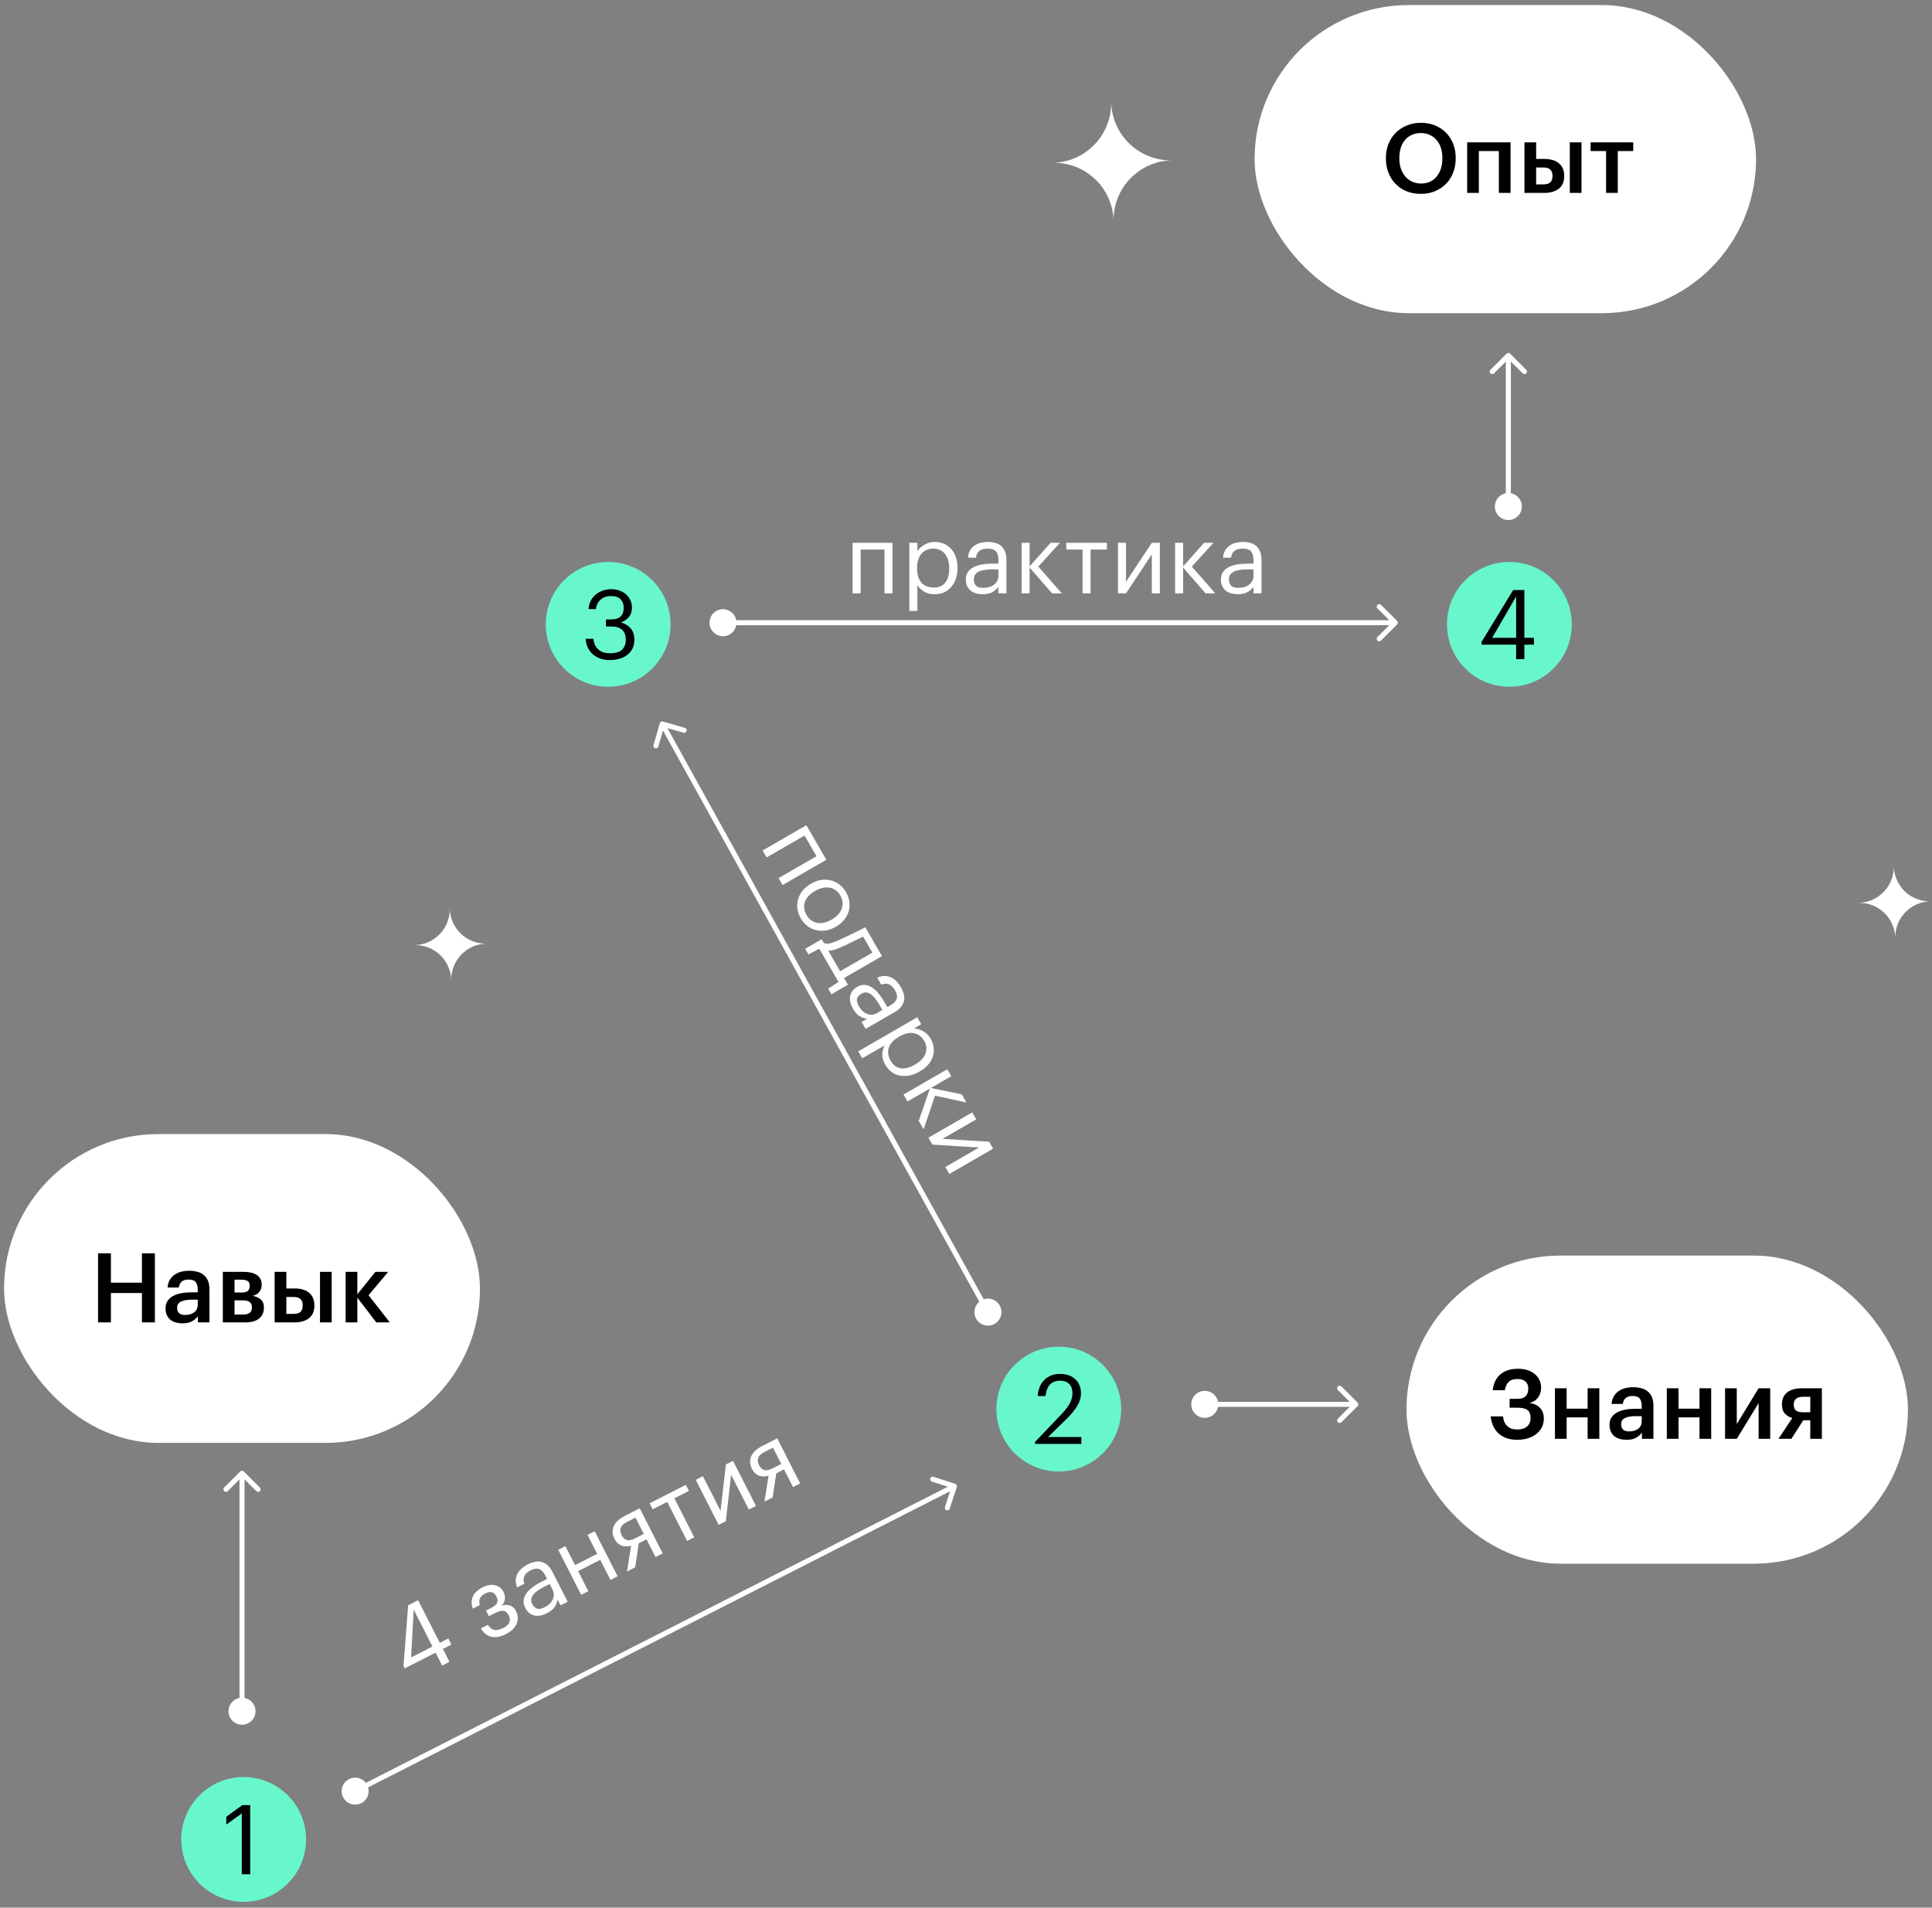
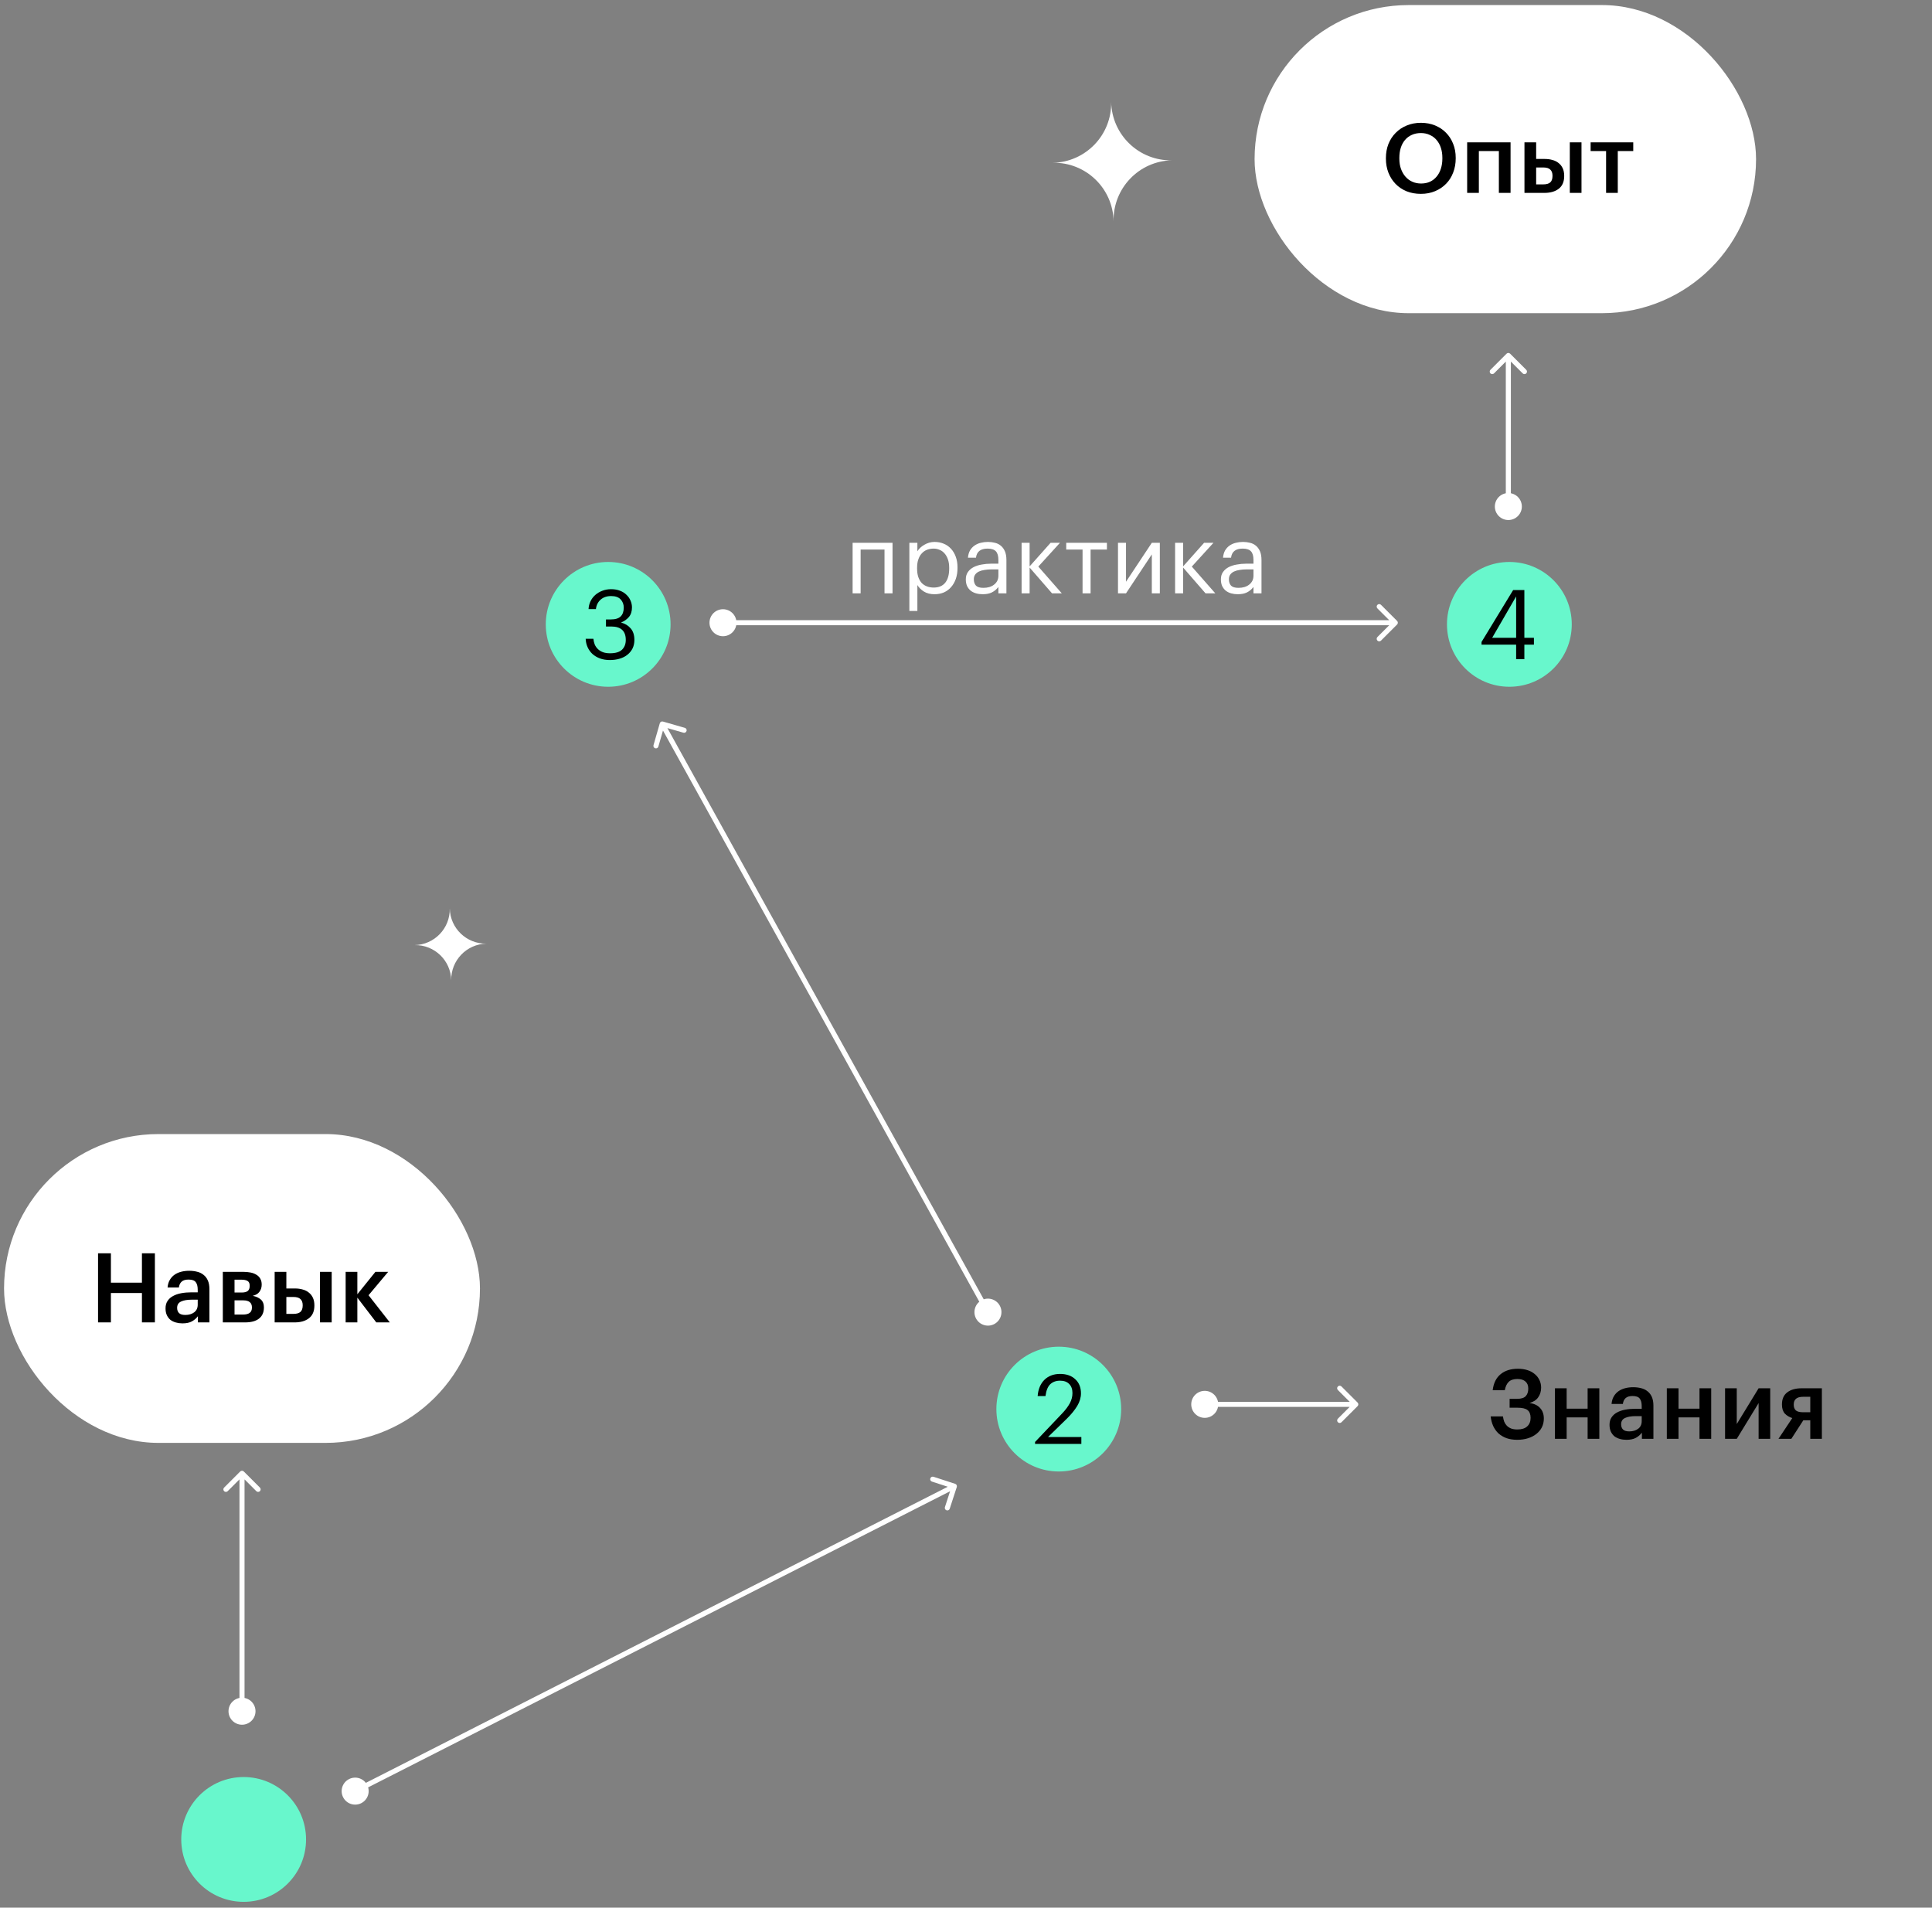
<svg xmlns="http://www.w3.org/2000/svg" width="318" height="314" viewBox="0 0 318 314" fill="none">
  <rect x="0" y="0" width="318" height="314" fill="#808080" stroke="none" />
  <circle cx="40.104" cy="302.771" r="10.271" fill="#68F7CC" />
-   <path d="M39.797 298.492L37.251 300.321V299.033L39.892 297.123H41.181V308.5H39.797V298.492Z" fill="black" />
-   <path d="M71.695 272.027L66.618 274.611L66.416 274.214L67.178 264.239L68.823 263.402L72.388 270.407L73.791 269.693L74.304 270.7L72.9 271.414L73.982 273.541L72.777 274.155L71.695 272.027ZM71.182 271.021L68.094 264.951L67.665 272.81L71.182 271.021ZM82.911 262.089C82.998 262.259 83.056 262.443 83.086 262.642C83.125 262.837 83.131 263.036 83.104 263.24C83.082 263.43 83.024 263.62 82.93 263.81C82.832 263.991 82.689 264.154 82.5 264.297C83.001 264.137 83.471 264.124 83.909 264.259C84.341 264.384 84.68 264.688 84.925 265.17L84.947 265.212C85.12 265.553 85.213 265.898 85.225 266.249C85.241 266.586 85.18 266.921 85.04 267.254C84.909 267.582 84.698 267.892 84.406 268.184C84.114 268.475 83.746 268.734 83.301 268.96C82.403 269.417 81.593 269.567 80.871 269.411C80.153 269.241 79.581 268.782 79.153 268.036L80.302 267.451C80.575 267.871 80.904 268.144 81.29 268.27C81.684 268.39 82.189 268.294 82.803 267.981C83.352 267.702 83.698 267.389 83.843 267.042C83.983 266.685 83.951 266.308 83.749 265.911L83.728 265.868C83.511 265.443 83.23 265.205 82.883 265.156C82.531 265.097 82.101 265.197 81.59 265.457L80.47 266.027L79.993 265.091L80.915 264.622C81.407 264.372 81.711 264.104 81.828 263.818C81.954 263.528 81.913 263.18 81.706 262.773L81.685 262.731C81.521 262.409 81.29 262.2 80.99 262.102C80.686 261.995 80.306 262.057 79.853 262.288C79.446 262.495 79.168 262.755 79.019 263.07C78.864 263.374 78.848 263.752 78.97 264.201L77.835 264.779C77.68 264.358 77.614 263.969 77.635 263.613C77.656 263.257 77.741 262.934 77.891 262.643C78.05 262.348 78.264 262.091 78.533 261.87C78.797 261.641 79.095 261.442 79.426 261.273C79.757 261.105 80.09 260.989 80.427 260.925C80.772 260.856 81.097 260.851 81.401 260.911C81.715 260.966 81.998 261.089 82.251 261.282C82.508 261.46 82.721 261.715 82.889 262.046L82.911 262.089ZM90.009 265.546C89.669 265.72 89.326 265.841 88.98 265.909C88.634 265.978 88.302 265.981 87.984 265.917C87.675 265.848 87.385 265.71 87.113 265.503C86.85 265.291 86.623 264.996 86.43 264.618C86.214 264.193 86.135 263.781 86.194 263.382C86.253 262.983 86.407 262.607 86.656 262.254C86.914 261.896 87.246 261.567 87.652 261.265C88.063 260.949 88.504 260.671 88.977 260.43L90.04 259.889L89.766 259.35C89.463 258.754 89.124 258.392 88.748 258.261C88.368 258.122 87.894 258.196 87.326 258.485C86.305 259.004 85.964 259.737 86.303 260.684L85.126 261.283C84.947 260.838 84.868 260.426 84.89 260.046C84.92 259.662 85.022 259.312 85.195 258.998C85.373 258.669 85.608 258.383 85.901 258.139C86.198 257.881 86.526 257.66 86.885 257.478C87.235 257.3 87.597 257.169 87.971 257.086C88.341 256.993 88.701 256.988 89.053 257.071C89.4 257.144 89.735 257.313 90.06 257.576C90.384 257.839 90.679 258.231 90.943 258.751L93.433 263.644L92.256 264.243L91.78 263.307C91.683 263.796 91.501 264.222 91.234 264.584C90.966 264.947 90.558 265.267 90.009 265.546ZM89.647 264.553C89.958 264.394 90.228 264.209 90.454 263.999C90.685 263.774 90.856 263.538 90.968 263.291C91.09 263.039 91.152 262.775 91.155 262.5C91.153 262.215 91.08 261.931 90.935 261.647L90.466 260.726L89.445 261.245C89.076 261.433 88.746 261.637 88.453 261.857C88.165 262.063 87.932 262.283 87.753 262.517C87.584 262.746 87.482 262.988 87.445 263.245C87.414 263.487 87.468 263.745 87.608 264.019C87.805 264.407 88.065 264.661 88.388 264.782C88.707 264.894 89.126 264.817 89.647 264.553ZM98.8 256.753L95.156 258.607L96.837 261.911L95.66 262.51L91.886 255.094L93.063 254.495L94.65 257.615L98.295 255.76L96.707 252.64L97.884 252.041L101.658 259.458L100.481 260.057L98.8 256.753ZM103.208 250.51C102.65 250.794 102.304 251.119 102.169 251.486C102.039 251.838 102.084 252.231 102.305 252.666L102.327 252.708C102.534 253.115 102.813 253.371 103.165 253.478C103.517 253.585 103.986 253.489 104.572 253.191L105.962 252.483L104.598 249.803L103.208 250.51ZM104.549 257.987L103.202 258.673L103.876 254.42C103.625 254.488 103.372 254.527 103.116 254.539C102.859 254.55 102.61 254.516 102.368 254.437C102.135 254.354 101.913 254.222 101.703 254.043C101.493 253.865 101.309 253.619 101.15 253.307L101.128 253.265C100.921 252.858 100.821 252.475 100.828 252.114C100.83 251.744 100.913 251.404 101.077 251.095C101.236 250.776 101.464 250.487 101.761 250.229C102.068 249.966 102.415 249.736 102.803 249.538L105.299 248.268L109.073 255.685L107.896 256.284L106.416 253.377L105.14 254.026L104.549 257.987ZM113.397 245.397L111 246.617L114.269 253.041L113.092 253.64L109.823 247.216L107.427 248.435L106.921 247.443L112.892 244.404L113.397 245.397ZM118.289 250.995L114.515 243.579L115.692 242.98L118.6 248.695L119.478 241.053L120.655 240.454L124.429 247.871L123.252 248.47L120.344 242.755L119.466 250.396L118.289 250.995ZM125.837 238.995C125.279 239.279 124.933 239.604 124.798 239.971C124.667 240.322 124.713 240.716 124.934 241.151L124.956 241.193C125.163 241.6 125.442 241.856 125.794 241.963C126.146 242.07 126.615 241.974 127.201 241.676L128.59 240.968L127.227 238.288L125.837 238.995ZM127.178 246.472L125.83 247.158L126.505 242.904C126.254 242.973 126 243.012 125.744 243.024C125.488 243.035 125.239 243.001 124.996 242.922C124.763 242.839 124.542 242.707 124.332 242.528C124.122 242.35 123.937 242.104 123.779 241.792L123.757 241.75C123.55 241.343 123.45 240.96 123.457 240.599C123.459 240.229 123.542 239.889 123.706 239.58C123.865 239.261 124.093 238.972 124.39 238.714C124.697 238.451 125.044 238.221 125.431 238.023L127.927 236.753L131.701 244.17L130.524 244.769L129.045 241.862L127.769 242.511L127.178 246.472Z" fill="white" />
  <path d="M56.477 295.828C57.034 296.921 58.372 297.357 59.465 296.8C60.559 296.244 60.995 294.906 60.438 293.812C59.882 292.718 58.544 292.283 57.45 292.839C56.356 293.396 55.921 294.734 56.477 295.828ZM157.484 244.763C157.555 244.544 157.435 244.309 157.216 244.238L153.651 243.077C153.432 243.006 153.197 243.125 153.125 243.344C153.054 243.563 153.174 243.798 153.393 243.869L156.562 244.901L155.531 248.071C155.459 248.29 155.579 248.525 155.798 248.596C156.017 248.667 156.252 248.547 156.323 248.329L157.484 244.763ZM58.647 295.191L157.276 245.005L156.899 244.263L58.269 294.449L58.647 295.191Z" fill="white" />
  <circle cx="174.271" cy="231.937" r="10.271" fill="#68F7CC" />
  <path d="M170.365 237.348L174.883 232.591C175.403 232.039 175.806 231.498 176.093 230.968C176.379 230.437 176.522 229.88 176.522 229.297C176.522 228.661 176.342 228.162 175.981 227.801C175.631 227.441 175.133 227.26 174.486 227.26C173.817 227.26 173.276 227.457 172.863 227.849C172.46 228.242 172.2 228.889 172.083 229.79H170.794C170.837 229.239 170.948 228.74 171.128 228.295C171.319 227.838 171.574 227.451 171.892 227.133C172.21 226.815 172.587 226.571 173.022 226.401C173.457 226.231 173.945 226.147 174.486 226.147C175.005 226.147 175.478 226.221 175.902 226.369C176.326 226.518 176.687 226.735 176.984 227.022C177.291 227.297 177.525 227.632 177.684 228.024C177.843 228.417 177.923 228.857 177.923 229.345C177.923 230.045 177.716 230.74 177.302 231.429C176.888 232.108 176.331 232.792 175.631 233.482L172.497 236.537H177.986V237.667H170.365V237.348Z" fill="black" />
  <circle cx="100.104" cy="102.77" r="10.271" fill="#68F7CC" />
  <path d="M100.376 108.643C99.772 108.643 99.226 108.553 98.738 108.373C98.26 108.192 97.852 107.948 97.512 107.641C97.173 107.322 96.908 106.951 96.717 106.527C96.526 106.103 96.42 105.641 96.399 105.143H97.671C97.703 105.482 97.778 105.8 97.894 106.097C98.022 106.384 98.197 106.633 98.419 106.845C98.642 107.057 98.918 107.227 99.247 107.354C99.576 107.471 99.963 107.529 100.408 107.529C101.31 107.529 101.968 107.333 102.381 106.941C102.795 106.537 103.002 106.002 103.002 105.333C103.002 103.859 102.201 103.122 100.599 103.122H99.74V101.96H100.536C101.278 101.96 101.819 101.796 102.159 101.467C102.498 101.128 102.668 100.645 102.668 100.019C102.668 99.478 102.498 99.027 102.159 98.666C101.819 98.295 101.299 98.11 100.599 98.11C99.888 98.11 99.31 98.306 98.865 98.698C98.419 99.091 98.159 99.611 98.085 100.258H96.876C96.897 99.812 96.998 99.393 97.178 99.001C97.369 98.598 97.629 98.248 97.958 97.951C98.287 97.653 98.674 97.42 99.12 97.25C99.565 97.07 100.058 96.98 100.599 96.98C101.14 96.98 101.623 97.065 102.047 97.234C102.472 97.394 102.827 97.616 103.113 97.903C103.41 98.179 103.633 98.497 103.782 98.858C103.941 99.218 104.02 99.595 104.02 99.987C104.02 100.634 103.851 101.159 103.511 101.562C103.172 101.955 102.742 102.257 102.222 102.469C102.891 102.65 103.421 102.973 103.813 103.44C104.216 103.907 104.418 104.538 104.418 105.333C104.418 105.853 104.317 106.32 104.116 106.734C103.914 107.137 103.633 107.482 103.272 107.768C102.922 108.054 102.498 108.272 101.999 108.42C101.501 108.569 100.96 108.643 100.376 108.643Z" fill="black" />
  <path d="M163.689 217.921C164.763 217.326 165.151 215.974 164.556 214.9C163.962 213.826 162.609 213.438 161.536 214.033C160.462 214.627 160.074 215.98 160.668 217.053C161.263 218.127 162.615 218.515 163.689 217.921ZM109.115 118.766C108.894 118.703 108.663 118.83 108.6 119.052L107.564 122.656C107.501 122.877 107.629 123.108 107.85 123.171C108.071 123.235 108.302 123.107 108.365 122.886L109.286 119.682L112.489 120.602C112.711 120.666 112.941 120.538 113.005 120.317C113.068 120.095 112.941 119.865 112.719 119.801L109.115 118.766ZM162.977 215.775L109.365 118.965L108.636 119.368L162.248 216.178L162.977 215.775Z" fill="white" />
  <circle cx="248.437" cy="102.77" r="10.271" fill="#68F7CC" />
  <path d="M249.551 106.113H243.855V105.668L249.058 97.123H250.904V104.983H252.479V106.113H250.904V108.5H249.551V106.113ZM249.551 104.983V98.173L245.605 104.983H249.551Z" fill="black" />
  <path d="M116.778 102.5C116.778 103.727 117.773 104.722 119 104.722C120.227 104.722 121.222 103.727 121.222 102.5C121.222 101.273 120.227 100.278 119 100.278C117.773 100.278 116.778 101.273 116.778 102.5ZM229.958 102.794C230.121 102.632 230.121 102.368 229.958 102.205L227.307 99.554C227.144 99.391 226.88 99.391 226.717 99.554C226.555 99.716 226.555 99.98 226.717 100.143L229.074 102.5L226.717 104.857C226.555 105.02 226.555 105.283 226.717 105.446C226.88 105.609 227.144 105.609 227.307 105.446L229.958 102.794ZM119 102.917H229.664V102.083L119 102.083V102.917Z" fill="white" />
  <rect x="0.667" y="186.667" width="78.333" height="50.833" rx="25.417" fill="white" />
  <path d="M16.138 206.29H18.254V211.127H23.362V206.29H25.494V217.667H23.362V212.829H18.254V217.667H16.138V206.29ZM30.03 217.826C29.648 217.826 29.288 217.778 28.948 217.682C28.609 217.587 28.312 217.444 28.057 217.253C27.813 217.051 27.617 216.797 27.469 216.489C27.32 216.171 27.246 215.794 27.246 215.359C27.246 214.871 27.357 214.463 27.58 214.134C27.803 213.795 28.105 213.524 28.487 213.323C28.869 213.11 29.32 212.957 29.84 212.861C30.359 212.766 30.916 212.718 31.51 212.718H32.544V212.288C32.544 211.726 32.433 211.307 32.21 211.031C31.998 210.756 31.606 210.618 31.033 210.618C30.524 210.618 30.142 210.734 29.887 210.968C29.643 211.19 29.495 211.509 29.442 211.922H27.58C27.622 211.434 27.744 211.021 27.946 210.681C28.148 210.331 28.407 210.045 28.726 209.822C29.044 209.599 29.41 209.435 29.823 209.329C30.237 209.223 30.677 209.17 31.144 209.17C31.611 209.17 32.046 209.223 32.449 209.329C32.852 209.424 33.202 209.594 33.499 209.838C33.807 210.071 34.045 210.384 34.215 210.777C34.385 211.159 34.47 211.636 34.47 212.209V217.667H32.576V216.648C32.3 217.009 31.966 217.295 31.574 217.507C31.181 217.72 30.667 217.826 30.03 217.826ZM30.492 216.441C31.086 216.441 31.574 216.298 31.956 216.012C32.348 215.715 32.544 215.296 32.544 214.755V213.927H31.558C30.826 213.927 30.242 214.028 29.808 214.23C29.373 214.421 29.155 214.771 29.155 215.28C29.155 215.63 29.256 215.911 29.458 216.123C29.67 216.335 30.015 216.441 30.492 216.441ZM36.676 209.345H40.034C40.469 209.345 40.872 209.382 41.243 209.456C41.614 209.53 41.933 209.652 42.198 209.822C42.474 209.981 42.686 210.193 42.834 210.459C42.993 210.724 43.073 211.047 43.073 211.429V211.461C43.073 211.907 42.951 212.294 42.707 212.623C42.474 212.951 42.102 213.174 41.593 213.291C42.166 213.408 42.617 213.614 42.946 213.911C43.274 214.208 43.439 214.627 43.439 215.168V215.216C43.439 216.012 43.168 216.622 42.627 217.046C42.097 217.46 41.333 217.667 40.336 217.667H36.676V209.345ZM38.602 210.634V212.75H39.763C40.23 212.75 40.569 212.665 40.782 212.495C40.994 212.315 41.1 212.034 41.1 211.652V211.62C41.1 211.238 40.978 210.978 40.734 210.84C40.501 210.703 40.156 210.634 39.7 210.634H38.602ZM38.602 214.039V216.378H39.97C40.469 216.378 40.84 216.288 41.084 216.107C41.339 215.927 41.466 215.635 41.466 215.232V215.2C41.466 214.426 40.989 214.039 40.034 214.039H38.602ZM52.67 209.345H54.595V217.667H52.67V209.345ZM45.207 209.345H47.133V212.082H48.549C49.015 212.082 49.445 212.14 49.837 212.257C50.23 212.363 50.564 212.532 50.84 212.766C51.126 212.989 51.349 213.275 51.508 213.625C51.667 213.975 51.747 214.383 51.747 214.85V214.898C51.747 215.821 51.45 216.516 50.856 216.982C50.262 217.438 49.477 217.667 48.501 217.667H45.207V209.345ZM48.278 216.266C48.809 216.266 49.196 216.16 49.44 215.948C49.694 215.725 49.822 215.37 49.822 214.882V214.834C49.822 214.389 49.7 214.055 49.456 213.832C49.222 213.598 48.83 213.482 48.278 213.482H47.133V216.266H48.278ZM58.818 213.593V217.667H56.892V209.345H58.818V213.036L61.793 209.345H63.893L60.663 213.195L64.164 217.667H61.936L58.818 213.593Z" fill="black" />
  <path d="M39.833 283.889C41.061 283.889 42.056 282.894 42.056 281.667C42.056 280.439 41.061 279.444 39.833 279.444C38.606 279.444 37.611 280.439 37.611 281.667C37.611 282.894 38.606 283.889 39.833 283.889ZM40.128 242.205C39.965 242.042 39.701 242.042 39.539 242.205L36.887 244.857C36.724 245.02 36.724 245.283 36.887 245.446C37.05 245.609 37.314 245.609 37.476 245.446L39.833 243.089L42.19 245.446C42.353 245.609 42.617 245.609 42.78 245.446C42.942 245.283 42.942 245.02 42.78 244.857L40.128 242.205ZM40.25 281.667L40.25 242.5L39.417 242.5L39.417 281.667L40.25 281.667Z" fill="white" />
-   <path d="M134.388 140.934L132.423 137.53L126.181 141.134L125.521 139.991L132.728 135.83L136.013 141.521L128.806 145.682L128.146 144.538L134.388 140.934ZM132.752 150.607C132.959 150.965 133.212 151.254 133.51 151.474C133.808 151.694 134.135 151.836 134.491 151.9C134.846 151.964 135.221 151.956 135.616 151.875C136.019 151.789 136.423 151.629 136.827 151.396L136.924 151.34C137.337 151.102 137.682 150.829 137.958 150.522C138.235 150.216 138.431 149.888 138.548 149.539C138.67 149.199 138.711 148.845 138.67 148.477C138.634 148.118 138.512 147.759 138.306 147.401C138.099 147.042 137.846 146.753 137.548 146.534C137.25 146.314 136.923 146.172 136.567 146.108C136.212 146.044 135.832 146.055 135.428 146.141C135.034 146.221 134.63 146.381 134.217 146.62L134.107 146.683C133.28 147.161 132.738 147.749 132.48 148.449C132.237 149.153 132.328 149.872 132.752 150.607ZM131.794 151.142C131.497 150.628 131.315 150.101 131.25 149.564C131.184 149.026 131.222 148.508 131.363 148.01C131.514 147.507 131.763 147.038 132.113 146.603C132.462 146.169 132.899 145.8 133.422 145.498L133.533 145.435C134.075 145.122 134.621 144.922 135.172 144.837C135.728 144.761 136.257 144.786 136.759 144.913C137.27 145.034 137.738 145.261 138.161 145.592C138.594 145.917 138.959 146.337 139.256 146.852C139.548 147.357 139.727 147.879 139.792 148.416C139.872 148.958 139.842 149.478 139.701 149.976C139.559 150.474 139.314 150.94 138.965 151.375C138.621 151.818 138.178 152.196 137.636 152.509L137.525 152.573C136.983 152.886 136.43 153.083 135.864 153.165C135.313 153.25 134.784 153.225 134.277 153.089C133.775 152.962 133.308 152.736 132.875 152.41C132.451 152.079 132.091 151.656 131.794 151.142ZM138.423 155.91C137.974 156.109 137.582 156.256 137.245 156.352C136.909 156.448 136.605 156.495 136.334 156.492L138.283 159.868L143.588 156.805L142.061 154.159C141.817 154.288 141.542 154.428 141.238 154.58C140.942 154.726 140.631 154.875 140.302 155.028C139.979 155.19 139.654 155.347 139.325 155.5C139.006 155.647 138.706 155.784 138.423 155.91ZM133.062 157.095L132.529 156.172L135.244 154.604L135.538 155.114C135.66 155.24 135.8 155.312 135.958 155.331C136.13 155.354 136.315 155.346 136.512 155.305C136.719 155.26 136.938 155.194 137.171 155.109C137.403 155.024 137.642 154.928 137.888 154.823C138.337 154.625 138.825 154.399 139.351 154.144C139.883 153.898 140.377 153.662 140.834 153.435C141.37 153.174 141.9 152.905 142.425 152.626L145.17 157.38L138.928 160.984L139.564 162.087L136.849 163.654L136.316 162.731L138.019 161.638L134.86 156.167L133.062 157.095ZM140.394 166.038C140.203 165.707 140.064 165.371 139.977 165.029C139.89 164.688 139.87 164.356 139.917 164.035C139.97 163.723 140.092 163.426 140.284 163.143C140.482 162.87 140.764 162.627 141.132 162.415C141.545 162.176 141.952 162.076 142.354 162.114C142.755 162.151 143.139 162.285 143.504 162.515C143.875 162.754 144.222 163.068 144.545 163.458C144.882 163.851 145.183 164.277 145.448 164.737L146.045 165.77L146.569 165.468C147.147 165.134 147.492 164.775 147.602 164.393C147.721 164.006 147.622 163.537 147.304 162.986C146.731 161.993 145.981 161.691 145.054 162.08L144.393 160.936C144.828 160.734 145.235 160.634 145.616 160.635C146.001 160.645 146.355 160.728 146.678 160.884C147.016 161.045 147.314 161.265 147.573 161.544C147.847 161.827 148.085 162.143 148.286 162.492C148.482 162.832 148.632 163.186 148.735 163.555C148.847 163.919 148.871 164.279 148.807 164.635C148.752 164.985 148.601 165.329 148.356 165.667C148.11 166.005 147.734 166.32 147.229 166.611L142.475 169.356L141.815 168.212L142.724 167.687C142.23 167.617 141.795 167.458 141.419 167.21C141.043 166.961 140.701 166.571 140.394 166.038ZM141.367 165.623C141.542 165.926 141.74 166.185 141.962 166.4C142.199 166.619 142.444 166.777 142.697 166.876C142.955 166.984 143.222 167.033 143.497 167.021C143.781 167.004 144.061 166.916 144.336 166.757L145.232 166.239L144.659 165.247C144.452 164.889 144.231 164.57 143.996 164.289C143.775 164.012 143.543 163.791 143.3 163.625C143.062 163.468 142.815 163.379 142.557 163.356C142.313 163.337 142.058 163.405 141.792 163.559C141.415 163.776 141.175 164.05 141.071 164.379C140.977 164.703 141.075 165.118 141.367 165.623ZM150.979 167.442L151.639 168.586L150.427 169.286C150.659 169.286 150.902 169.324 151.153 169.399C151.419 169.478 151.673 169.589 151.915 169.731C152.165 169.868 152.399 170.039 152.616 170.245C152.832 170.451 153.018 170.687 153.171 170.953C153.442 171.422 153.611 171.906 153.679 172.405C153.747 172.905 153.707 173.387 153.559 173.853C153.417 174.327 153.168 174.777 152.813 175.202C152.459 175.627 152.001 176.002 151.441 176.325L151.331 176.389C150.779 176.707 150.229 176.921 149.679 177.03C149.139 177.133 148.621 177.138 148.126 177.044C147.631 176.951 147.175 176.755 146.758 176.456C146.35 176.153 146.003 175.753 145.716 175.257C145.372 174.66 145.209 174.081 145.227 173.519C145.251 172.966 145.381 172.48 145.617 172.062L141.924 174.194L141.264 173.051L150.979 167.442ZM146.604 174.598C147.017 175.315 147.563 175.729 148.239 175.84C148.925 175.946 149.709 175.745 150.591 175.235L150.701 175.172C151.152 174.912 151.512 174.624 151.783 174.308C152.063 173.987 152.255 173.662 152.359 173.333C152.477 173.007 152.512 172.675 152.463 172.336C152.429 172 152.324 171.681 152.149 171.378C151.958 171.047 151.723 170.767 151.443 170.536C151.168 170.315 150.855 170.165 150.503 170.087C150.161 170.003 149.78 170.002 149.362 170.084C148.954 170.161 148.519 170.332 148.06 170.597L147.95 170.661C147.491 170.926 147.123 171.212 146.846 171.518C146.576 171.834 146.384 172.159 146.271 172.494C146.172 172.832 146.153 173.18 146.212 173.538C146.272 173.896 146.402 174.249 146.604 174.598ZM153.052 179.179L149.372 181.303L148.712 180.159L155.919 175.999L156.579 177.142L153.217 179.083L158.306 180.132L159.077 181.469L153.906 180.34L152.022 185.892L151.218 184.5L153.052 179.179ZM152.814 187.265L160.021 183.104L160.682 184.247L155.128 187.454L162.806 187.927L163.466 189.07L156.259 193.231L155.599 192.088L161.152 188.881L153.475 188.408L152.814 187.265Z" fill="white" />
  <path d="M145.587 90.459H141.657V97.666H140.337V89.345H146.908V97.666H145.587V90.459ZM149.678 89.345H150.998V90.745C151.115 90.543 151.269 90.353 151.46 90.172C151.661 89.981 151.884 89.817 152.128 89.679C152.372 89.53 152.637 89.414 152.923 89.329C153.21 89.244 153.507 89.201 153.815 89.201C154.356 89.201 154.859 89.297 155.326 89.488C155.793 89.679 156.191 89.955 156.52 90.315C156.859 90.676 157.124 91.116 157.315 91.636C157.506 92.156 157.601 92.739 157.601 93.386V93.514C157.601 94.15 157.511 94.734 157.331 95.264C157.151 95.784 156.896 96.234 156.567 96.616C156.238 96.998 155.841 97.295 155.374 97.507C154.907 97.709 154.387 97.81 153.815 97.81C153.125 97.81 152.542 97.661 152.064 97.364C151.598 97.067 151.242 96.712 150.998 96.298V100.562H149.678V89.345ZM153.687 96.712C154.515 96.712 155.146 96.447 155.581 95.916C156.016 95.375 156.233 94.596 156.233 93.577V93.45C156.233 92.93 156.164 92.474 156.026 92.082C155.888 91.678 155.703 91.35 155.469 91.095C155.247 90.83 154.976 90.634 154.658 90.506C154.35 90.368 154.021 90.299 153.671 90.299C153.289 90.299 152.929 90.363 152.589 90.49C152.261 90.618 151.974 90.814 151.73 91.079C151.486 91.334 151.295 91.662 151.157 92.066C151.019 92.458 150.95 92.92 150.95 93.45V93.577C150.95 94.108 151.014 94.569 151.141 94.962C151.279 95.354 151.465 95.683 151.698 95.948C151.942 96.203 152.234 96.394 152.573 96.521C152.913 96.648 153.284 96.712 153.687 96.712ZM161.738 97.81C161.356 97.81 160.995 97.762 160.656 97.666C160.316 97.571 160.019 97.422 159.765 97.221C159.521 97.019 159.325 96.765 159.176 96.457C159.038 96.15 158.969 95.784 158.969 95.359C158.969 94.882 159.086 94.479 159.319 94.15C159.553 93.821 159.86 93.556 160.242 93.355C160.635 93.153 161.08 93.01 161.579 92.925C162.088 92.829 162.608 92.782 163.138 92.782H164.331V92.177C164.331 91.509 164.193 91.031 163.918 90.745C163.642 90.448 163.186 90.299 162.549 90.299C161.404 90.299 160.767 90.798 160.64 91.795H159.319C159.362 91.318 159.478 90.915 159.669 90.586C159.871 90.257 160.12 89.992 160.417 89.79C160.725 89.578 161.064 89.43 161.435 89.345C161.817 89.249 162.21 89.201 162.613 89.201C163.005 89.201 163.387 89.249 163.759 89.345C164.13 89.43 164.453 89.589 164.729 89.822C165.005 90.045 165.228 90.347 165.397 90.729C165.567 91.111 165.652 91.594 165.652 92.177V97.666H164.331V96.616C164.024 97.009 163.668 97.306 163.265 97.507C162.862 97.709 162.353 97.81 161.738 97.81ZM161.865 96.76C162.215 96.76 162.539 96.717 162.836 96.632C163.143 96.537 163.403 96.404 163.615 96.234C163.838 96.065 164.013 95.858 164.14 95.614C164.268 95.359 164.331 95.073 164.331 94.755V93.72H163.186C162.772 93.72 162.385 93.752 162.024 93.816C161.674 93.869 161.366 93.959 161.101 94.086C160.847 94.214 160.645 94.383 160.497 94.596C160.359 94.797 160.29 95.052 160.29 95.359C160.29 95.794 160.406 96.139 160.64 96.394C160.873 96.638 161.282 96.76 161.865 96.76ZM169.471 93.418V97.666H168.151V89.345H169.471V93.227L172.924 89.345H174.468L170.903 93.259L174.77 97.666H173.163L169.471 93.418ZM182.195 90.459H179.506V97.666H178.185V90.459H175.496V89.345H182.195V90.459ZM184.016 97.666V89.345H185.336V95.757L189.585 89.345H190.905V97.666H189.585V91.254L185.336 97.666H184.016ZM194.737 93.418V97.666H193.417V89.345H194.737V93.227L198.19 89.345H199.733L196.169 93.259L200.036 97.666H198.429L194.737 93.418ZM203.723 97.81C203.341 97.81 202.981 97.762 202.641 97.666C202.302 97.571 202.005 97.422 201.75 97.221C201.506 97.019 201.31 96.765 201.161 96.457C201.023 96.15 200.955 95.784 200.955 95.359C200.955 94.882 201.071 94.479 201.305 94.15C201.538 93.821 201.846 93.556 202.227 93.355C202.62 93.153 203.065 93.01 203.564 92.925C204.073 92.829 204.593 92.782 205.123 92.782H206.317V92.177C206.317 91.509 206.179 91.031 205.903 90.745C205.627 90.448 205.171 90.299 204.535 90.299C203.389 90.299 202.753 90.798 202.625 91.795H201.305C201.347 91.318 201.464 90.915 201.655 90.586C201.856 90.257 202.105 89.992 202.402 89.79C202.71 89.578 203.05 89.43 203.421 89.345C203.803 89.249 204.195 89.201 204.598 89.201C204.991 89.201 205.373 89.249 205.744 89.345C206.115 89.43 206.439 89.589 206.715 89.822C206.99 90.045 207.213 90.347 207.383 90.729C207.553 91.111 207.637 91.594 207.637 92.177V97.666H206.317V96.616C206.009 97.009 205.654 97.306 205.251 97.507C204.848 97.709 204.338 97.81 203.723 97.81ZM203.85 96.76C204.201 96.76 204.524 96.717 204.821 96.632C205.129 96.537 205.389 96.404 205.601 96.234C205.823 96.065 205.999 95.858 206.126 95.614C206.253 95.359 206.317 95.073 206.317 94.755V93.72H205.171C204.757 93.72 204.37 93.752 204.01 93.816C203.66 93.869 203.352 93.959 203.087 94.086C202.832 94.214 202.631 94.383 202.482 94.596C202.344 94.797 202.275 95.052 202.275 95.359C202.275 95.794 202.392 96.139 202.625 96.394C202.859 96.638 203.267 96.76 203.85 96.76Z" fill="white" />
  <path d="M248.268 85.597C249.495 85.597 250.49 84.602 250.49 83.374C250.49 82.147 249.495 81.152 248.268 81.152C247.04 81.152 246.046 82.147 246.046 83.374C246.046 84.602 247.04 85.597 248.268 85.597ZM248.562 58.218C248.4 58.055 248.136 58.055 247.973 58.218L245.322 60.87C245.159 61.032 245.159 61.296 245.322 61.459C245.484 61.621 245.748 61.621 245.911 61.459L248.268 59.102L250.625 61.459C250.788 61.621 251.051 61.621 251.214 61.459C251.377 61.296 251.377 61.032 251.214 60.87L248.562 58.218ZM248.684 83.374L248.684 58.513H247.851L247.851 83.374H248.684Z" fill="white" />
  <rect x="206.5" y="0.833" width="82.541" height="50.718" rx="25.359" fill="white" />
  <path d="M233.908 30.207C234.449 30.207 234.931 30.111 235.356 29.92C235.79 29.719 236.156 29.438 236.453 29.077C236.761 28.716 236.994 28.287 237.154 27.788C237.323 27.279 237.408 26.717 237.408 26.102V25.974C237.408 25.391 237.329 24.85 237.169 24.351C237.01 23.853 236.777 23.423 236.469 23.062C236.172 22.702 235.801 22.421 235.356 22.219C234.921 22.007 234.427 21.901 233.876 21.901C233.314 21.901 232.815 22.002 232.38 22.203C231.945 22.394 231.574 22.67 231.266 23.031C230.959 23.391 230.725 23.821 230.566 24.32C230.407 24.818 230.327 25.375 230.327 25.99V26.117C230.327 26.743 230.418 27.306 230.598 27.804C230.778 28.303 231.028 28.732 231.346 29.093C231.664 29.454 232.041 29.729 232.476 29.92C232.91 30.111 233.388 30.207 233.908 30.207ZM233.876 31.909C233.006 31.909 232.216 31.766 231.505 31.48C230.794 31.183 230.19 30.774 229.691 30.255C229.192 29.735 228.805 29.125 228.529 28.425C228.254 27.714 228.116 26.95 228.116 26.133V26.006C228.116 25.179 228.254 24.41 228.529 23.699C228.816 22.988 229.214 22.378 229.723 21.869C230.232 21.349 230.837 20.946 231.537 20.66C232.247 20.363 233.027 20.214 233.876 20.214C234.724 20.214 235.499 20.358 236.199 20.644C236.899 20.93 237.498 21.328 237.997 21.837C238.506 22.346 238.899 22.951 239.174 23.651C239.461 24.351 239.604 25.12 239.604 25.958V26.086C239.604 26.913 239.466 27.682 239.19 28.393C238.925 29.104 238.538 29.719 238.029 30.239C237.53 30.758 236.925 31.167 236.215 31.464C235.515 31.761 234.735 31.909 233.876 31.909ZM246.708 24.86H243.414V31.75H241.489V23.428H248.633V31.75H246.708V24.86ZM258.383 23.428H260.308V31.75H258.383V23.428ZM250.921 23.428H252.846V26.165H254.262C254.729 26.165 255.158 26.224 255.551 26.34C255.943 26.446 256.278 26.616 256.553 26.849C256.84 27.072 257.063 27.359 257.222 27.709C257.381 28.059 257.46 28.467 257.46 28.934V28.982C257.46 29.904 257.163 30.599 256.569 31.066C255.975 31.522 255.19 31.75 254.214 31.75H250.921V23.428ZM253.992 30.35C254.522 30.35 254.909 30.244 255.153 30.032C255.408 29.809 255.535 29.454 255.535 28.966V28.918C255.535 28.472 255.413 28.138 255.169 27.916C254.936 27.682 254.543 27.565 253.992 27.565H252.846V30.35H253.992ZM268.827 24.86H266.281V31.75H264.356V24.86H261.81V23.428L268.827 23.428V24.86Z" fill="black" />
  <path d="M196.074 231.155C196.074 232.383 197.069 233.378 198.297 233.378C199.524 233.378 200.519 232.383 200.519 231.155C200.519 229.928 199.524 228.933 198.297 228.933C197.069 228.933 196.074 229.928 196.074 231.155ZM223.453 231.45C223.616 231.287 223.616 231.024 223.453 230.861L220.801 228.209C220.639 228.046 220.375 228.046 220.212 228.209C220.049 228.372 220.049 228.636 220.212 228.798L222.569 231.155L220.212 233.512C220.049 233.675 220.049 233.939 220.212 234.102C220.375 234.264 220.639 234.264 220.801 234.102L223.453 231.45ZM198.297 231.572L223.158 231.572L223.158 230.739L198.297 230.739L198.297 231.572Z" fill="white" />
-   <rect x="231.5" y="206.667" width="82.541" height="50.718" rx="25.359" fill="white" />
  <path d="M249.734 236.992C249.076 236.992 248.488 236.902 247.968 236.722C247.459 236.531 247.019 236.271 246.647 235.942C246.287 235.603 245.995 235.194 245.772 234.717C245.56 234.24 245.422 233.715 245.358 233.142H247.379C247.422 233.449 247.491 233.736 247.586 234.001C247.692 234.256 247.835 234.478 248.016 234.669C248.207 234.86 248.44 235.014 248.716 235.131C249.002 235.237 249.347 235.29 249.75 235.29C250.471 235.29 251.012 235.12 251.373 234.781C251.744 234.441 251.93 233.974 251.93 233.38C251.93 232.797 251.765 232.373 251.437 232.107C251.118 231.842 250.562 231.71 249.766 231.71H248.477V230.246H249.734C250.392 230.246 250.859 230.097 251.134 229.8C251.41 229.503 251.548 229.09 251.548 228.559C251.548 228.05 251.394 227.663 251.087 227.398C250.779 227.122 250.339 226.984 249.766 226.984C249.129 226.984 248.652 227.138 248.334 227.445C248.016 227.753 247.798 228.214 247.682 228.83H245.693C245.83 227.673 246.26 226.798 246.981 226.204C247.703 225.6 248.657 225.297 249.845 225.297C250.418 225.297 250.938 225.372 251.405 225.52C251.872 225.669 252.269 225.881 252.598 226.157C252.938 226.432 253.198 226.761 253.378 227.143C253.569 227.525 253.664 227.944 253.664 228.4C253.664 229.005 253.505 229.535 253.187 229.991C252.879 230.437 252.407 230.75 251.771 230.93C252.535 231.047 253.113 231.328 253.505 231.773C253.908 232.208 254.11 232.781 254.11 233.492C254.11 234.012 254.004 234.489 253.792 234.924C253.579 235.348 253.277 235.714 252.885 236.022C252.503 236.329 252.041 236.568 251.5 236.738C250.97 236.907 250.381 236.992 249.734 236.992ZM261.317 233.301H257.865V236.833H255.939V228.511H257.865V231.869H261.317V228.511H263.243V236.833H261.317V233.301ZM267.706 236.992C267.325 236.992 266.964 236.945 266.624 236.849C266.285 236.754 265.988 236.61 265.733 236.419C265.489 236.218 265.293 235.963 265.145 235.656C264.996 235.337 264.922 234.961 264.922 234.526C264.922 234.038 265.033 233.63 265.256 233.301C265.479 232.961 265.781 232.691 266.163 232.489C266.545 232.277 266.996 232.123 267.516 232.028C268.035 231.932 268.592 231.885 269.186 231.885H270.22V231.455C270.22 230.893 270.109 230.474 269.886 230.198C269.674 229.922 269.282 229.784 268.709 229.784C268.2 229.784 267.818 229.901 267.563 230.134C267.319 230.357 267.171 230.675 267.118 231.089H265.256C265.299 230.601 265.421 230.187 265.622 229.848C265.824 229.498 266.083 229.212 266.402 228.989C266.72 228.766 267.086 228.602 267.5 228.496C267.913 228.389 268.354 228.336 268.82 228.336C269.287 228.336 269.722 228.389 270.125 228.496C270.528 228.591 270.878 228.761 271.175 229.005C271.483 229.238 271.721 229.551 271.891 229.943C272.061 230.325 272.146 230.803 272.146 231.376V236.833H270.252V235.815C269.977 236.175 269.642 236.462 269.25 236.674C268.857 236.886 268.343 236.992 267.706 236.992ZM268.168 235.608C268.762 235.608 269.25 235.465 269.632 235.178C270.024 234.881 270.22 234.462 270.22 233.921V233.094H269.234C268.502 233.094 267.919 233.195 267.484 233.396C267.049 233.587 266.831 233.937 266.831 234.446C266.831 234.796 266.932 235.078 267.134 235.29C267.346 235.502 267.691 235.608 268.168 235.608ZM279.731 233.301H276.278V236.833H274.353V228.511H276.278V231.869H279.731V228.511H281.656V236.833H279.731V233.301ZM283.94 236.833V228.511H285.865V234.399L289.461 228.511H291.371V236.833H289.461V230.946L285.865 236.833H283.94ZM296.788 229.912C295.759 229.912 295.244 230.331 295.244 231.169V231.216C295.244 231.63 295.361 231.943 295.594 232.155C295.838 232.357 296.236 232.457 296.788 232.457H297.965V229.912H296.788ZM294.846 236.833H292.73L295.005 233.412C294.518 233.264 294.109 233.02 293.78 232.68C293.462 232.33 293.303 231.837 293.303 231.2V231.153C293.303 230.283 293.595 229.625 294.178 229.18C294.762 228.734 295.546 228.511 296.533 228.511H299.874V236.833H297.965V233.778H296.819L294.846 236.833Z" fill="black" />
  <path d="M192.901 26.392C187.487 26.496 183.187 30.986 183.291 36.401C183.187 30.986 178.71 26.675 173.284 26.793C178.698 26.688 183.01 22.21 182.893 16.784C183.01 22.21 187.487 26.496 192.901 26.392Z" fill="white" />
-   <path d="M317.742 148.362C314.478 148.426 311.887 151.132 311.949 154.396C311.887 151.132 309.188 148.533 305.917 148.604C309.181 148.541 311.78 145.841 311.709 142.571C311.78 145.841 314.478 148.426 317.742 148.362Z" fill="white" />
  <path d="M80.063 155.324C76.799 155.387 74.208 158.093 74.27 161.357C74.208 158.093 71.509 155.495 68.238 155.566C71.501 155.502 74.101 152.803 74.03 149.532C74.101 152.803 76.799 155.387 80.063 155.324Z" fill="white" />
</svg>